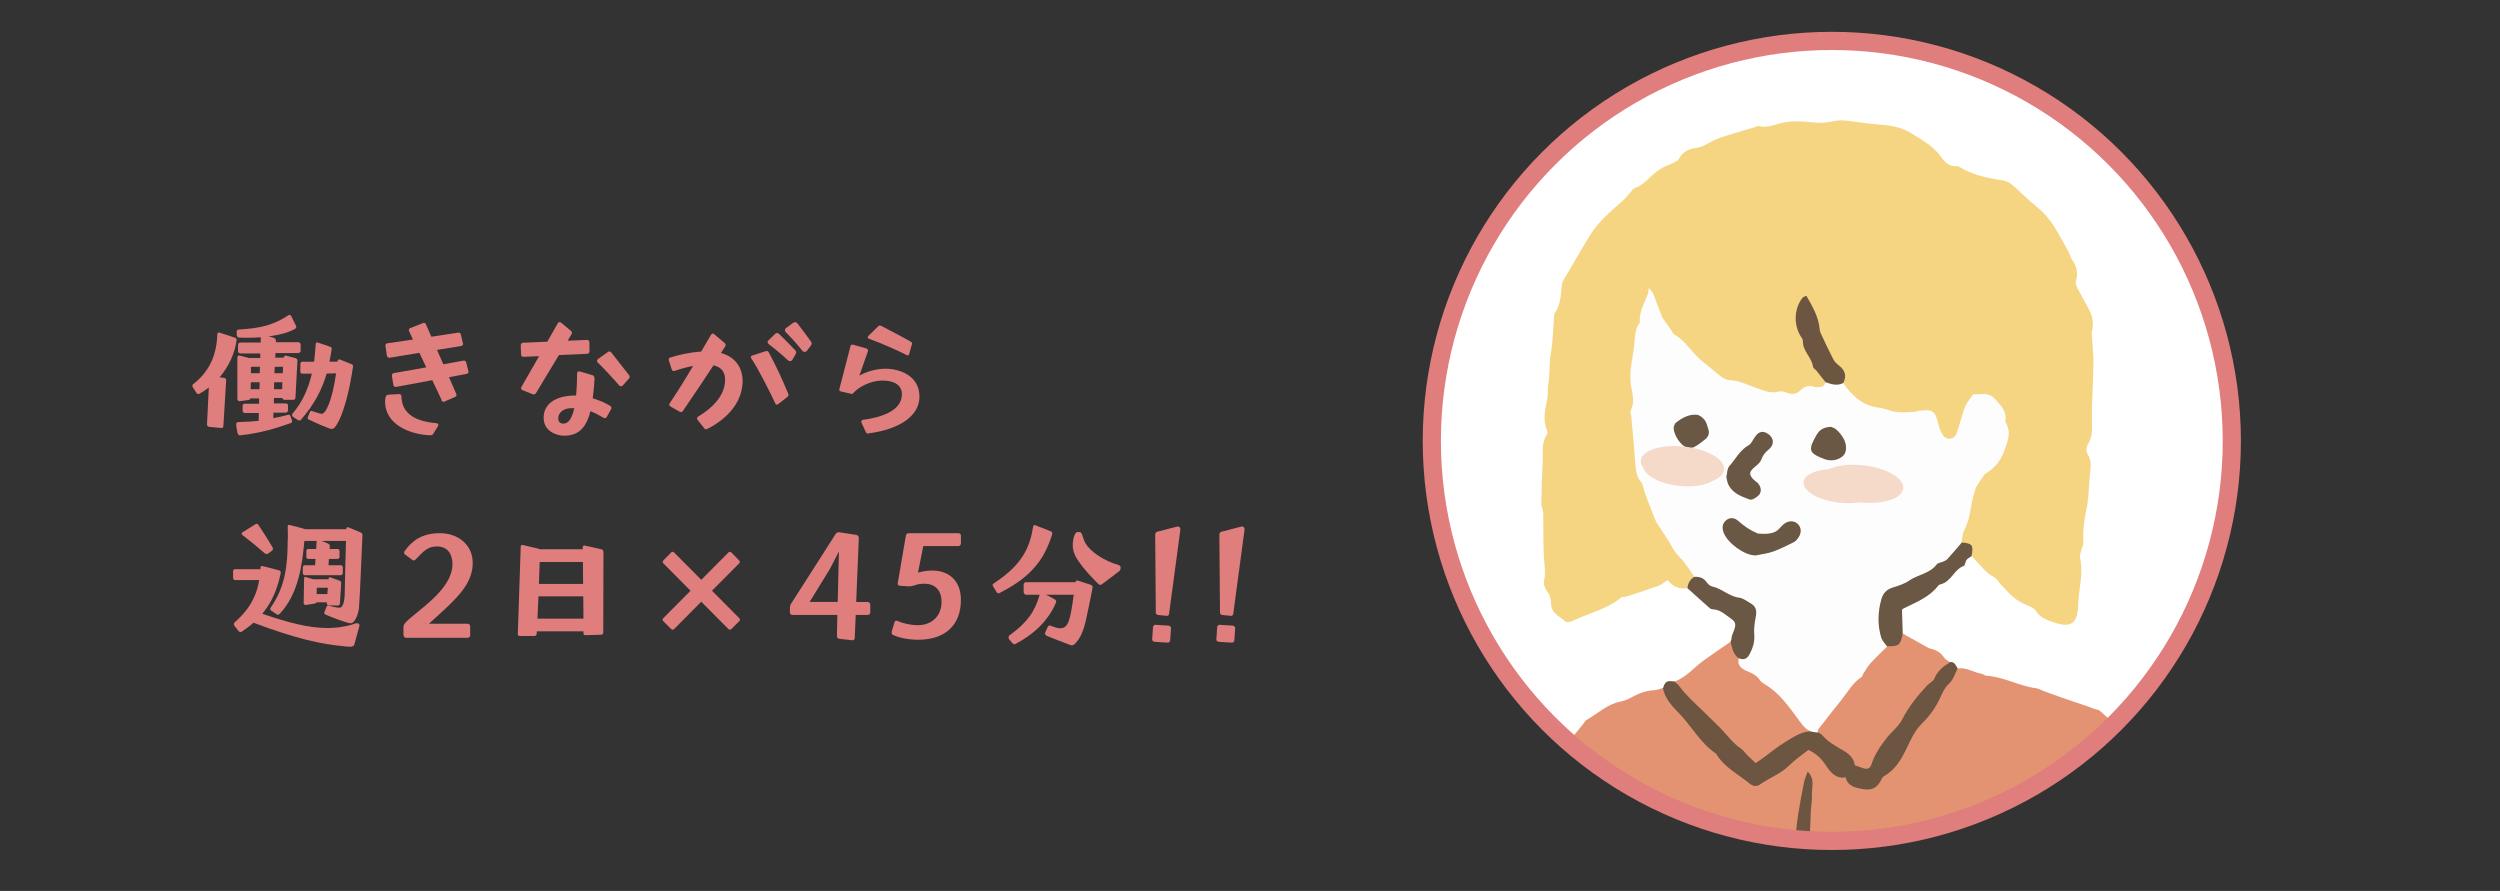
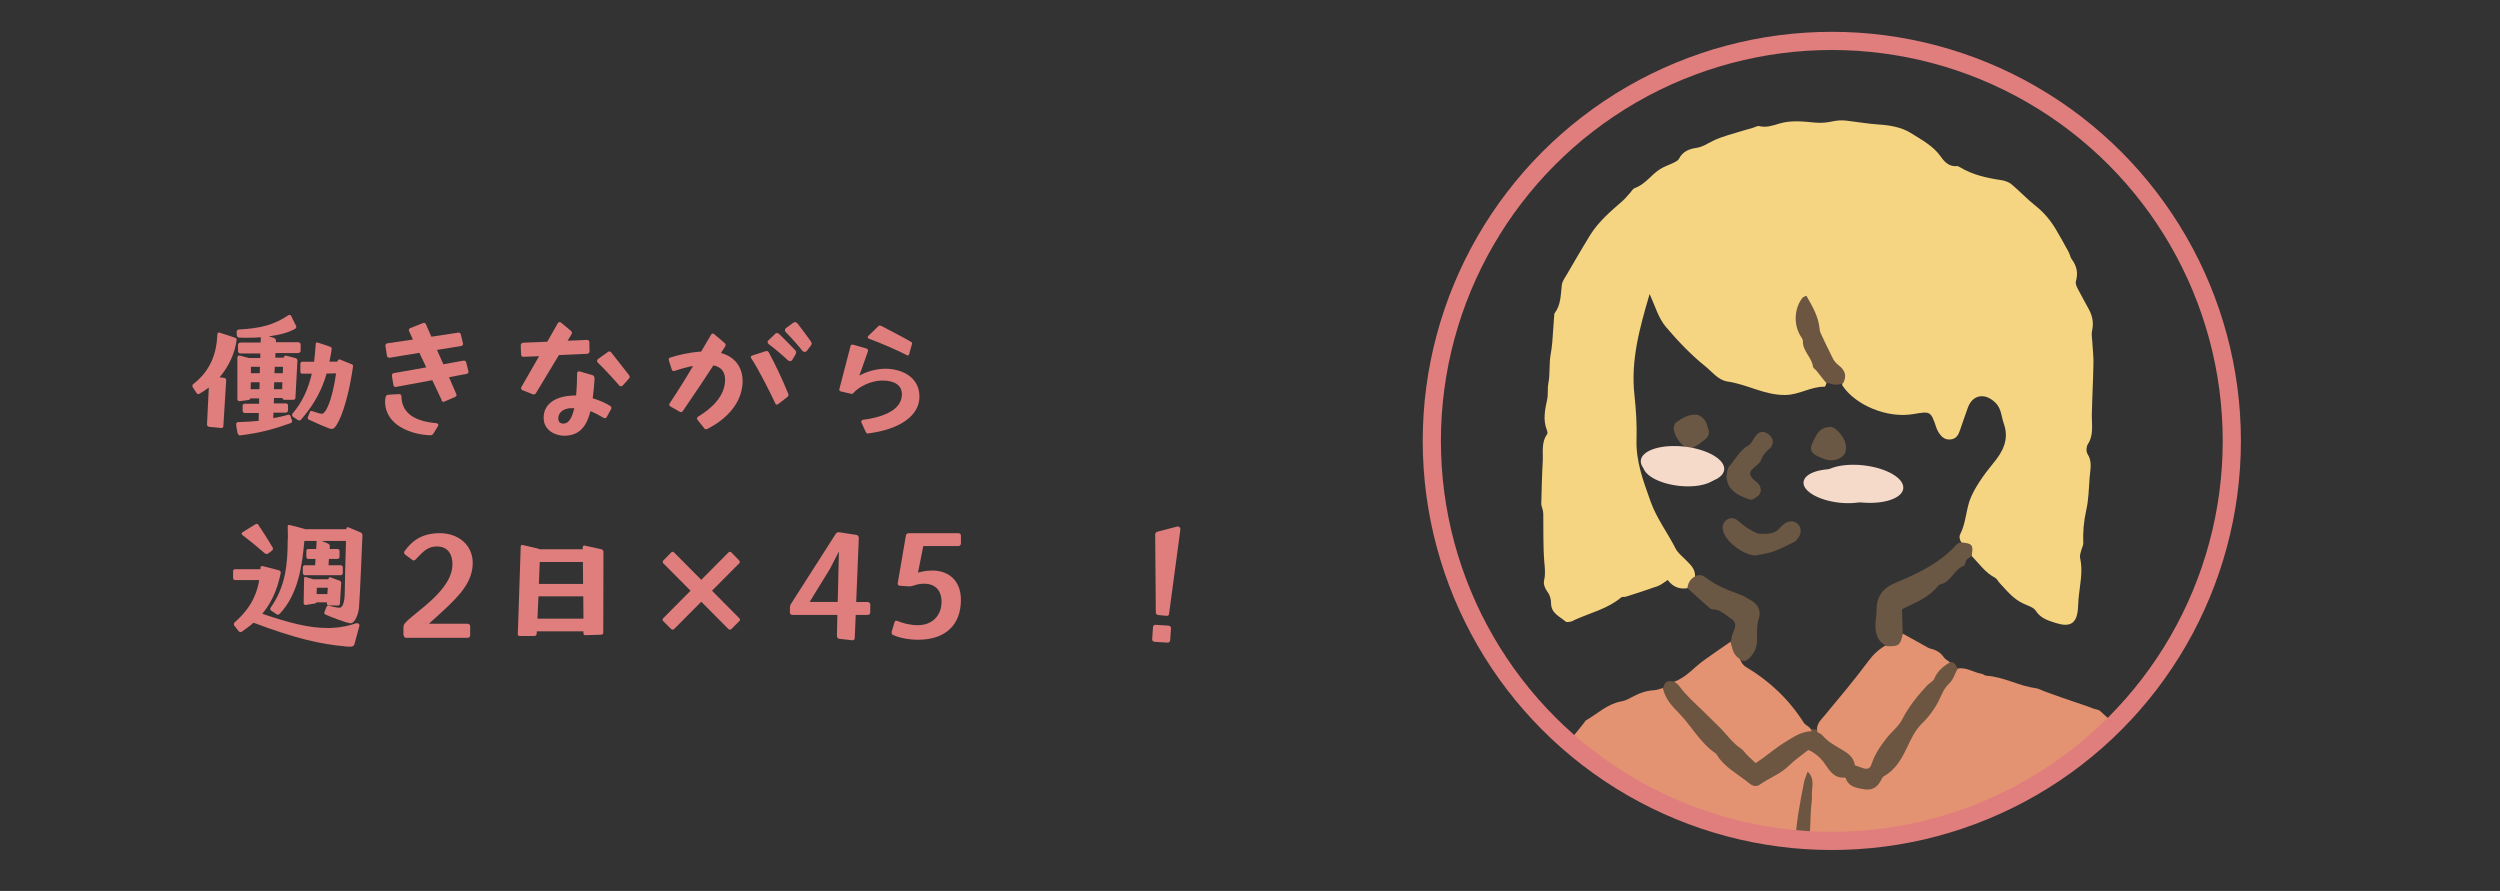
<svg xmlns="http://www.w3.org/2000/svg" id="_レイヤー_2" viewBox="0 0 275 98">
  <rect x="0" y="0" width="275" height="98" fill="#333333" stroke="none" />
  <defs>
    <style>.cls-1,.cls-2{fill:none;}.cls-3{fill:#e07d7d;}.cls-4{fill:#6c5541;}.cls-2,.cls-5{stroke:#e07d7d;stroke-miterlimit:10;stroke-width:2px;}.cls-6{clip-path:url(#clippath-1);}.cls-7,.cls-5{fill:#fff;}.cls-8{fill:#f5d482;}.cls-9{fill:#e39371;}.cls-10{fill:#6a5744;}.cls-11{fill:#f5dac9;}.cls-12{clip-path:url(#clippath);}.cls-13{fill:#fdfdfd;}</style>
    <clipPath id="clippath">
      <rect class="cls-1" width="275" height="98" />
    </clipPath>
    <clipPath id="clippath-1">
      <circle class="cls-5" cx="201.5" cy="48.5" r="44" />
    </clipPath>
  </defs>
  <g id="_インタビュー">
    <g class="cls-12">
-       <circle class="cls-7" cx="201.5" cy="48.5" r="44" />
      <g class="cls-6">
        <path class="cls-9" d="M237.42,96.26c-.03-.44-.19-.9-.1-1.31.14-.67-.13-1.21-.28-1.82-.15-.61,0-1.3,0-1.95,0-.7-.04-1.39-.08-2.09-.03-.58-.08-1.17-.15-1.75-.04-.29-.19-.57-.2-.86-.07-2.6-1.78-4.43-3.01-6.48-.02-.03-.05-.07-.08-.08-1.02-.3-1.75-1.02-2.51-1.71-.17-.16-.48-.17-.72-.26-.24-.09-.48-.18-.72-.27-.98-.33-1.95-.66-2.93-1-.59-.21-1.18-.42-1.77-.64-.31-.11-.61-.3-.93-.34-1.87-.24-3.54-1.26-5.44-1.37-.17,0-.33-.18-.5-.21-.9-.14-1.69-.75-2.65-.58-1.29,1.4-2.09,3.13-3.15,4.68-.81,1.18-2.04,2.08-2.46,3.52-.31,1.07-1.07,1.85-1.69,2.72-.37.53-1.01.73-1.39,1.27-.7.99-1.89,1.23-2.8.44-1.12-.97-2.59-1.45-3.43-2.86-.72-1.2-1.49-1.15-2.58-.25-1.2.99-2.42,1.95-3.79,2.71-.71.39-1.27.37-1.94-.1-1.73-1.24-3.32-2.67-4.65-4.27-1.55-1.87-3.27-3.63-4.55-5.72-.32.08-.63.23-.95.24-.95.04-1.79.39-2.61.84-.31.17-.66.33-1.01.39-1.52.27-2.61,1.35-3.88,2.08-.09.05-.14.17-.21.26-.44.54-.85,1.12-1.34,1.61-.73.72-.84,1.84-1.67,2.48-.02.02-.04.07-.04.1-.02.62-.43.99-.86,1.36-.62.54-1.09,1.16-1.4,1.96-.31.78-.72,1.57-1.29,2.17-1.16,1.25-2.02,2.7-3.05,4.03-.63.81-1.26,1.63-1.9,2.44-.38.49-.92.91-1.15,1.46-.39.95-1.08,1.66-1.64,2.47-.39.57-.86,1.11-.8,1.9.01.2-.2.45-.36.63-.25.27-.69.44-.8.75-.43,1.17-1.31,2-1.98,2.99-.54.8-1.36,1.5-1.39,2.6,0,.09-.13.17-.2.26-.9,1.3-1.8,2.6-2.71,3.89-.26.53-.31,1.1-.09,1.62.72,1.69.6,3.59,1.49,5.24.47.87.53,1.91.73,2.89.2,1.01.16,2.06.5,3.03.47,1.31,1.22,2.54,1.08,4.02-.02.26.1.51.27.72.42.5.59,1.1.73,1.72.1.43.2.87.6,1.16.02,0,.05.01.07.02,0-.02,0-.04,0-.07.75.04,1.11-.37,1.58-.95,1.23-1.51,2.1-3.28,3.61-4.59.75-.65,1.18-1.67,1.74-2.54.16-.25.25-.55.44-.76.71-.8,1.5-1.54,2.17-2.37.66-.82,1.22-1.73,1.82-2.6.1-.15.17-.36.31-.43,1.04-.51,1.46-1.54,2.09-2.4.77-1.06,1.54-2.12,2.31-3.18.09.03.19.06.28.09-.01,1.02-.04,2.03-.03,3.05,0,.73.05,1.47.09,2.2.01.22.08.44.07.66-.06,1.58-.16,3.15-.19,4.73-.01.66.14,1.32.16,1.98.02.75-.31,1.54.26,2.24.07.08.03.3-.02.43-.63,1.53-.46,3.13-.41,4.72,0,.33,0,.67-.01,1-.01.01-.03.03-.04.04.32.41.41.93.57,1.41.84.72,1.97.46,2.91.88,1.97.88,4.22.78,6.19,1.71.3.14.69.21.98.08,1.6-.72,3.42-.56,5.01-1.29.4-.19.82-.35,1.11-.71-.04-1.8.79-2.52,2.64-2.73,1.7-.19,3.33-1.05,5.02-1.41,1.47-.32,2.85-.84,4.26-1.29,2.99-.95,5.97-1.93,9.1-2.48,2.75-.48,5.48-1.24,8.21-1.92.18-.04.35-.11.53-.16.53-.16.79-.49.8-1.06.01-1.51.08-3.03.13-4.54.1-3,.08-5.99.69-8.94.05-.26.07-.51.05-.77-.15-1.41,0-2.81.14-4.21.14-1.44.25-2.87.15-4.32-.11-1.66.4-3.23.95-4.79.22,1.29.38,2.6.31,3.86-.18,3.4.33,6.78-.11,10.2-.3,2.35-.32,4.8-.26,7.21.02.86-.33,1.69-.2,2.54.31,1.97-.09,3.92-.16,5.87-.04.96-.53,1.21-1.42.8-.55-.25-1.08-.29-1.62-.11-2.43.8-4.89,1.45-7.41,1.87-.92.15-1.71.7-2.61.95-3.58,1.01-7.2,1.85-10.76,2.93-1.6.49-3.24.99-4.88,1.1-1.68.11-2.45.88-2.91,2.29-.57,1.86-.14,3.72-.04,5.58.42.5,1.42.53,1.19,1.53.61.3,1.22.5,1.92.23.24-.09.56.02.85.05.47.05.95.17,1.42.17.99,0,1.97-.06,2.96-.09,1.31-.03,2.62.62,3.93-.02.14-.07.38-.02.54.05,1.12.45,2.29.16,3.39.09,1.57-.1,3.12-.35,4.71-.1,1.23.19,2.45-.45,3.72-.18.3.06.67-.18.97-.12,1.35.29,2.67-.45,4.01-.1.06.02.14-.03.22-.04.88-.11,1.76-.29,2.64-.32,1.05-.04,2.11.09,3.17.08.51,0,1.02-.23,1.53-.23,1.54,0,3.08.08,4.62.08.62,0,1.28-.02,1.86-.22.53-.19.98-.26,1.49-.06.51.2.94.11,1.23-.39-.51-.49-.64-1.18-.92-1.79.05-.73.1-1.47.16-2.2.03-.33.19-.67.12-.98-.16-.77,0-1.47.12-2.24.26-1.67.37-3.39.28-5.08-.06-1.19-.09-2.34.16-3.5.22-1,.18-1.99-.18-2.95-.23-.61-.35-1.17.1-1.76.17-.23.17-.65.14-.97-.13-1.25.55-2.47.11-3.73.4-1.4-.2-2.86.26-4.27.17-.51.2-1.09.21-1.64.04-1.84.04-3.68.04-5.52,0-.29-.04-.59-.05-.88-.02-.98-.05-1.96-.06-2.94,0-.77.05-1.54.05-2.31,0-.69,0-1.39-.03-2.08-.03-.7-.08-1.4-.13-2.1Z" />
        <path class="cls-8" d="M185.62,64.7c-.88.14-1.6-.13-2.17-.9-.39.24-.7.53-1.07.66-1.16.42-2.34.79-3.51,1.17-.17.06-.42-.01-.53.08-1.48,1.25-3.35,1.68-5.06,2.45-.17.08-.33.18-.51.22-.18.04-.43.08-.54,0-.65-.56-1.59-.91-1.61-1.97,0-.54-.14-.99-.48-1.43-.22-.29-.38-.79-.29-1.14.17-.71.08-1.35.02-2.06-.14-1.75-.08-3.51-.11-5.27,0-.18-.05-.36-.09-.54-.04-.18-.14-.36-.13-.54.04-1.54.07-3.08.16-4.62.06-1.03-.19-2.12.49-3.06.07-.09.02-.3-.03-.43-.46-1.14-.21-2.25.03-3.39.12-.57.02-1.21.12-1.72.22-1.08.07-2.16.26-3.22.08-.44.14-.88.18-1.32.08-1.03.15-2.06.22-3.08,0-.04,0-.08.02-.11.72-.93.68-2.04.81-3.13.05-.45.4-.87.63-1.29.29-.52.59-1.03.89-1.53.54-.91,1.08-1.84,1.64-2.74.92-1.45,2.22-2.55,3.49-3.66.3-.26.55-.58.83-.88.18-.19.32-.48.54-.56,1.17-.41,1.82-1.49,2.81-2.1.46-.29,1-.45,1.49-.7.21-.11.48-.24.57-.43.4-.79,1.11-1.08,1.9-1.19.69-.1,1.21-.47,1.8-.76,1.05-.52,2.22-.78,3.34-1.14.38-.12.77-.22,1.15-.33.21-.06.45-.22.63-.17.8.2,1.51-.07,2.26-.29,1.3-.38,2.65-.21,3.96-.09.69.06,1.31-.02,1.96-.16.45-.09.94-.12,1.4-.06,1.21.14,2.39.35,3.62.43,1.14.07,2.45.29,3.44.91,1.19.75,2.5,1.41,3.36,2.65.38.55.92,1.1,1.75,1.01.1-.01.22.05.31.11,1.41.86,2.99,1.2,4.6,1.44.39.06.82.22,1.11.46.9.76,1.71,1.63,2.63,2.36.92.72,1.64,1.59,2.23,2.58.49.82.95,1.66,1.41,2.5.14.26.18.58.35.81.55.74.71,1.51.45,2.41-.07.24.07.57.2.82.4.79.86,1.56,1.27,2.35.37.71.49,1.45.31,2.26-.09.38,0,.8.02,1.2.04.77.14,1.54.13,2.31-.03,1.92-.14,3.83-.18,5.75-.02,1.1.23,2.21-.44,3.24-.17.26-.2.81-.03,1.07.55.85.29,1.72.23,2.59-.09,1.21-.11,2.44-.38,3.62-.27,1.21-.37,2.39-.32,3.61.01.24-.15.49-.21.74-.07.28-.2.6-.14.86.35,1.53-.04,3.01-.17,4.51-.03.33-.04.66-.06.99-.11,1.88-.99,2.14-2.51,1.65-.76-.25-1.61-.49-2.13-1.32-.24-.38-.85-.56-1.32-.77-1.13-.5-1.87-1.44-2.67-2.3-.17-.19-.29-.46-.5-.57-1.08-.56-1.75-1.56-2.57-2.4-.09-.7-.48-1.17-1.11-1.45-.21-.3-.29-.66-.14-.95.58-1.14.62-2.43,1.01-3.62.45-1.37,1.7-3.06,2.6-4.15,1.03-1.23,1.81-2.62,1.18-4.37-.28-.79-.25-1.66-.93-2.32-1.15-1.12-2.53-.9-3.05.62-.28.81-.57,1.6-.84,2.41-.17.52-.42.96-1.04,1.02-.65.07-1.03-.32-1.34-.82-.1-.16-.17-.33-.23-.5-.6-1.78-.63-1.8-2.53-1.47-2.82.49-6.37-.95-7.82-3.18.13-.98-.27-1.7-.92-2.46-.98-1.16-1.43-2.66-1.88-4.1-.3-.95-.5-1.93-1.31-2.71-.8.73-.97,1.64-.67,2.53.65,1.95,1.14,3.99,2.63,5.55.26.27.45.59.41,1-.04.15-.11.36-.22.36-1.49-.02-2.75.89-4.29.91-2.28.03-4.19-1.17-6.35-1.48-1.04-.15-1.69-1.06-2.45-1.67-1.58-1.27-2.99-2.75-4.31-4.3-.86-1.01-1.19-2.27-1.82-3.66-1.11,3.77-2.09,7.29-1.67,11.12.17,1.58.28,3.24.23,4.84-.09,2.46.75,4.61,1.54,6.85.67,1.88,1.87,3.44,2.75,5.18.24.48.66.79,1.02,1.16.53.55,1.19,1.04,1.12,1.95-.22.46-.42.93-.84,1.26Z" />
        <path class="cls-4" d="M215.33,73.56c-.29.55-.48,1.22-.91,1.62-.5.45-.74,1-.99,1.55-.49,1.08-1.17,2.03-2,2.84-.79.77-1.21,1.72-1.66,2.66-.61,1.26-1.26,2.46-2.56,3.16-.16.09-.24.35-.35.53-.44.79-1.03,1.05-1.94.88-.82-.15-1.63-.28-1.91-1.28-1.18.16-1.73-.68-2.23-1.43-.48-.71-1.05-1.22-1.86-1.6-.7.56-1.48,1.08-2.12,1.72-.94.93-2.18,1.36-3.23,2.1-.38.27-.79.15-1.13-.13-1.24-1.03-2.75-1.75-3.62-3.2-.02-.03-.04-.07-.07-.09-1.72-1.15-2.67-3.02-4.08-4.46-.73-.74-1.54-1.6-1.75-2.75,0,0,0,0,0,0,.12-.12.07-.31.19-.42.26-.48.7-.31,1.1-.3,1.14.23,1.54,1.31,2.27,2,2.05,1.93,3.92,4.04,6,5.93.61.55,1.03.49,1.6-.04,1.13-1.03,2.5-1.72,3.85-2.42.44-.23.94-.2,1.42-.21.22,0,.43.02.64.08,1.35,1.18,3.16,1.77,4.21,3.35.5.75,1.09.68,1.52-.1.86-1.56,1.8-3.05,3.05-4.35.66-.69.99-1.63,1.59-2.4.84-1.09,1.91-1.97,2.69-3.11.33-.48.76-.94,1.46-.86.53-.07.62.4.84.7Z" />
        <path class="cls-9" d="M214.49,72.85c-.73.45-1.38.96-1.72,1.81-.12.3-.54.47-.78.73-1.07,1.15-2.04,2.36-2.77,3.78-.39.76-1.14,1.32-1.68,2-.69.89-1.33,1.82-1.68,2.91-.15.46-.45.56-.85.44-.32-.09-.62-.22-.99-.35-.1-.96-.89-1.4-1.61-1.82-.71-.42-1.4-.81-1.93-1.45-.13-.16-.36-.25-.55-.36-.25-.83.39-1.36.79-1.85,1.62-1.96,3.26-3.89,4.77-5.93.52-.71,1.17-1.34,1.96-1.78.87-.06,1.44-.57,1.86-1.28.8.44,1.59.89,2.39,1.33.22.12.45.28.69.33.6.14,1.08.42,1.43.94.15.23.44.36.67.54Z" />
        <path class="cls-9" d="M199.27,80.44c-1.14.01-2.03.66-2.94,1.21-.84.51-1.61,1.16-2.41,1.74-.24.17-.48.33-.8.55-.34-.32-.66-.61-.97-.92-.21-.21-.37-.49-.61-.65-.98-.64-1.61-1.61-2.42-2.4-.6-.59-1.2-1.18-1.8-1.77-.92-.89-1.88-1.73-2.64-2.78-.13-.17-.33-.29-.5-.44,1.29-.46,2.13-1.54,3.2-2.31.97-.71,1.98-1.38,2.97-2.07.5.52.63,1.25,1.04,1.82.11.42.34.76.7.97,2.59,1.54,4.71,3.56,6.32,6.1.24.37.79.44.86.95Z" />
        <path class="cls-10" d="M209.31,69.7c-.28,1.3-.42,1.41-1.74,1.38-.91-.4-1.34-1.25-1.27-2.54.02-.44.12-.88.12-1.33-.03-1.54.61-2.49,2.12-3.12,2.42-1.01,4.81-2.13,6.63-4.14.15-.17.34-.29.58-.28,1.22.1,1.35.28,1.12,1.51-.19.13-.41.23-.54.4-.15.2-.16.61-.32.67-1.08.4-1.38,1.75-2.54,2.02-.1.02-.22.09-.28.17-.96,1.25-2.39,1.79-3.74,2.46-.1.05-.18.12-.23.16.03.9.06,1.78.08,2.65Z" />
        <path class="cls-10" d="M191.26,72.41c-.63-.44-.72-1.15-.9-1.82.03-.1.1-.21.1-.31,0-.74.94-1.57,0-2.19-.61-.41-1.17-1.02-2-1.06-.14,0-.31-.06-.41-.15-.82-.72-1.62-1.45-2.43-2.18.05-.54.29-.97.76-1.25.43-.29.86-.22,1.24.07,1.1.85,2.35,1.37,3.65,1.83.49.17.94.44,1.38.71.74.46,1.09,1.09.82,1.97-.22.72-.21,1.46-.19,2.2.02.73-.18,1.41-.66,1.96-.37.43-.8.82-1.36.21Z" />
        <path class="cls-9" d="M183.1,75.27c-.06.14-.13.28-.19.42.06-.14.13-.28.19-.42Z" />
        <path class="cls-4" d="M190.92,137.21c-.56-.05-.94-.32-1.07-.88.08-.53.25-1.02.1-1.61-.19-.72.41-1.25,1.21-1.14.61.08,1.14-.05,1.72-.25,1.81-.62,3.65-1.15,5.48-1.72.11-.03.24-.09.32-.05.96.4,1.58-.2,2.35-.63.92-.51,2.01-.74,3.03-1.05,1.27-.39,2.57-.7,3.84-1.1.89-.28,1.78-.4,2.71-.48.82-.07,1.76-.09,2.51-.67.25-.19.61-.26.93-.33,1.73-.36,3.47-.69,5.21-1.05.36-.07.7-.21,1.08-.32-.03-1.01-.07-2.03-.1-3.05,0-.22-.05-.48.04-.66.44-.85.12-1.74.2-2.6.1-1.2-.23-2.44.25-3.61.08-.19.1-.45.06-.65-.29-1.21.15-2.35.35-3.51.04-.22.17-.44.14-.64-.28-1.85.01-3.66.22-5.49.1-.93.05-1.89.02-2.83-.03-1-.1-2,.31-2.96.08-.2.18-.47.11-.64-.33-.83.47-1.37.49-2.1,0-.07.26-.22.34-.19.15.06.35.22.36.34.02.65,0,1.29-.02,1.94,0,.22-.03.44-.02.66.04.99.09,1.98.14,2.98.07,1.39.15,2.77.19,4.16.03,1.03,0,2.07,0,3.1,0,.11,0,.24-.05.33-.55.9-.17,1.87-.21,2.8,0,.11.06.22.05.33-.24,1.42-.2,2.86-.25,4.29-.03,1.06-.22,2.12-.32,3.18-.02.21.04.44.09.65.05.25.18.5.17.75-.05,1.06-.15,2.12-.22,3.19-.02.33-.01.67-.03,1-.02.37-.02.75-.11,1.1-.28,1.16-.89,1.38-1.79.58-.36-.32-.69-.25-1.02-.16-1,.27-1.99.59-2.98.89-.77.23-1.54.47-2.31.7-.18.05-.37.08-.55.07-1.2-.06-2.27.33-3.32.85-.33.16-.69.27-1.05.38-2.24.65-4.48,1.3-6.71,1.95-.68.2-1.36.35-2.08.15-.21-.06-.59,0-.69.16-.42.59-1.02.63-1.65.76-1.44.3-2.86.71-4.3,1.03-.53.12-1.09.11-1.64.18-.29.04-.57.11-.89.18-.11.64-.01,1.33-.66,1.7Z" />
        <path class="cls-4" d="M198.84,84.87c.86.85.42,1.76.47,2.6.03.58-.09,1.17-.12,1.76-.06,1.44-.12,2.87-.15,4.31-.01.47.08.95.08,1.43,0,1.1-.05,2.2-.05,3.31,0,.47.14.93.15,1.4.03,1.99.35,3.97.03,5.96-.16,1.01-.05,2.07-.27,3.06-.27,1.24-.19,2.46-.24,3.7-.11,2.39-.43,4.77-.46,7.15-.02,1.07-.18,2.15.03,3.25.14.74-.01,1.55-.16,2.3-.1.51-.15.97-.08,1.51.1.83-.04,1.68-.1,2.52-.01.18-.11.36-.2.52-.21.37-.49.77-.94.61-.29-.1-.65-.47-.69-.76-.12-.8-.3-1.69-.07-2.41.37-1.12.11-2.18.12-3.26,0-.37-.06-.76.04-1.1.16-.55.29-1.07.05-1.62-.01-.03-.03-.08-.01-.11.62-1.44-.06-2.92.16-4.37.32-2.11.14-4.27.84-6.34.2-.58-.08-1.31-.06-1.96.08-2.17.21-4.34.3-6.51.03-.65-.12-1.31-.06-1.96.12-1.28.01-2.54-.1-3.82-.09-.98.1-1.97.12-2.96.06-2.37.51-4.69.97-7,.08-.42.27-.81.41-1.22Z" />
-         <path class="cls-13" d="M191.26,72.41c.53.21.91.09,1.19-.44.35-.67.58-1.33.52-2.12-.05-.61.02-1.25.14-1.86.18-.89.07-1.3-.68-1.71-.35-.2-.71-.48-1.09-.53-1.13-.13-1.93-1.01-3.01-1.24-.22-.05-.46-.26-.6-.46-.33-.5-.8-.62-1.34-.6-.5-.68-.92-1.44-1.51-2.02-.37-.37-.66-.73-.91-1.19-.52-.94-1.15-1.81-1.72-2.72-.17-.28-.28-.59-.4-.9-.18-.44-.35-.89-.52-1.33-.14-.38-.28-.76-.41-1.14-.13-.38-.17-.84-.41-1.13-.49-.59-.57-1.25-.62-1.96-.13-1.76-.29-3.52-.45-5.28-.02-.22-.15-.49-.06-.65.49-.91.17-1.83.03-2.73-.25-1.58.23-3.09.37-4.62.08-.8.07-1.64.61-2.32-.13-1.19.53-2.15.9-3.2.05-.13.03-.29.06-.59.23.29.43.45.51.65.33.82.61,1.65.94,2.47.11.27.31.49.48.74.21.3.42.59.62.89.08.12.14.3.25.36,1.34.74,2.02,2.16,3.21,3.05.68.5,1.29,1.09,1.97,1.6.26.19.6.37.91.38,1.07.03,1.97.53,2.94.86.78.26,1.57.66,2.47.4.28-.08.66.03.95.14.55.21,1,.16,1.43-.26.45-.44.94-.63,1.61-.37.46.18.97.08,1.17-.52.66-.27,1.31-.05,1.95.09.98,1.4,2.14,2.5,3.96,2.7.61.07,1.2.38,1.81.46.65.08,1.31.02,1.97,0,.22,0,.43-.12.65-.14,1.35-.13,1.74-.06,2.06,1.46.1.45.29.92.56,1.29.39.54,1.19.42,1.43-.2.32-.86.54-1.76.82-2.63.09-.27.21-.53.36-.77.21-.34.46-.65.67-.94.38-.01.75-.02,1.11-.04.56-.02.99.2,1.36.62.59.66,1.24,1.29,1.07,2.31-.01.07,0,.16.04.22.63,1.01.25,1.93-.1,2.95-.52,1.53-1.47,2.5-3.04,3.08-.09.5-.11,1.06-.28,1.57-.47,1.38-.42,2.9-1.14,4.23-.22.4-.21.92-.3,1.39-.52.6-1.03,1.21-1.57,1.8-.11.13-.3.19-.46.27-.23.11-.57.12-.7.3-.75,1.01-2.03,1.11-2.99,1.76-.53.37-1.19.59-1.82.78-.67.2-1.08.61-1.27,1.26-.4,1.41-.45,2.83-.03,4.24.11.37.43.67.65,1-.62.62-1.27,1.23-1.86,1.88-.31.34-.53.77-.79,1.17-.06.09-.06.24-.14.29-.98.64-1.53,1.65-2.23,2.53-.84,1.05-1.68,2.11-2.51,3.18-.08.11-.08.28-.12.42-.22-.04-.44-.07-.66-.11-.62-.21-.95-.67-1.34-1.19-1.09-1.46-2.12-3.01-3.74-3.98-.22-.13-.46-.28-.59-.48-.32-.48-.75-.73-1.29-.95-.58-.23-1.24-.56-1.05-1.43Z" />
        <path class="cls-4" d="M202.76,42.13c-.67.35-1.31.14-1.95-.09-.34-.43-.68-.87-1.02-1.29-.12-.14-.34-.26-.36-.41-.13-1.04-1.16-1.72-1.11-2.84,0-.19-.17-.39-.28-.57-.76-1.27-.67-3.02.23-4.17.08-.1.24-.13.43-.23.67,1.18,1.34,2.3,1.46,3.66.01.14.04.3.1.43.45.95.89,1.91,1.37,2.84.14.28.38.54.63.73.69.52.91,1.14.5,1.93Z" />
        <path class="cls-10" d="M193.07,61.09s-.02,0-.06,0c-1.18-.04-2.98-1.37-3.4-2.48-.18-.49-.2-.95.21-1.33.42-.39.93-.36,1.32-.03.88.74,1.22.99,2.22,1.44,1.19.1,1.89-.03,2.33-.51.2-.22.4-.44.64-.61.49-.33,1.07-.29,1.43.07.4.39.43.99.05,1.52-.13.18-.28.37-.47.47-.75.37-1.51.76-2.29,1.04-.61.22-1.28.29-1.98.44Z" />
        <path class="cls-10" d="M189.9,52.46c.09-.36.07-.9.33-1.19.69-.78,1.16-1.76,2.13-2.3.25-.14.41-.48.58-.75.27-.44.61-.82,1.14-.69.31.08.67.35.82.64.26.47.05.96-.35,1.28-.39.31-.65.65-.82,1.13-.11.31-.44.57-.71.79-.63.51-.67.86-.09,1.42.16.15.37.26.5.43.3.39.36.88.05,1.23-.24.27-.76.59-1.01.5-.92-.34-1.89-.68-2.36-1.67-.11-.23-.14-.49-.22-.83Z" />
        <path class="cls-10" d="M184.09,47.07c.05-.12.08-.43.25-.57.67-.52,1.42-.95,2.3-.88.31.03.66.31.87.58.22.28.29.67.41,1.02.15.43,0,.81-.33,1.09-.4.32-.81.65-1.26.88-.23.12-.58.1-.84.01-.61-.2-1.38-1.35-1.39-2.13Z" />
        <path class="cls-10" d="M201.42,46.95c.1.05.4.13.6.32.29.27.56.6.76.95.39.68.37,1.5,0,1.88-.48.51-1.34.68-2.06.41-1.77-.66-1.86-1-.91-2.65.33-.58.77-.87,1.61-.91Z" />
        <path class="cls-11" d="M188.96,52.09c-.11,1-2.04,1.61-4.31,1.35-2.26-.26-4.01-1.28-3.89-2.28.11-1,2.04-1.61,4.31-1.35,2.26.26,4.01,1.28,3.89,2.28Z" />
        <path class="cls-11" d="M206.59,53.94c-.11,1-2.04,1.61-4.31,1.35-2.26-.26-4.01-1.28-3.89-2.28.11-1,2.04-1.61,4.31-1.35,2.26.26,4.01,1.28,3.89,2.28Z" />
        <path class="cls-11" d="M189.66,51.68c-.13,1.12-2.28,1.8-4.82,1.51-2.53-.29-4.48-1.43-4.35-2.55.13-1.12,2.28-1.8,4.82-1.51,2.53.29,4.48,1.43,4.35,2.55Z" />
        <path class="cls-11" d="M209.36,53.74c-.13,1.12-2.28,1.8-4.82,1.51-2.53-.29-4.48-1.43-4.35-2.55.13-1.12,2.28-1.8,4.82-1.51,2.53.29,4.48,1.43,4.35,2.55Z" />
      </g>
      <circle class="cls-2" cx="201.5" cy="48.5" r="44" />
      <path class="cls-3" d="M21.26,42.25c1.91-1.49,2.57-3.37,2.65-5.49,0-.09.09-.22.2-.18.83.27,1.03.31,1.76.58.11.04.18.13.16.23-.18,1.44-.85,2.9-1.87,4.11l.52.07c.13.02.2.14.2.27l-.31,5.04c0,.13-.11.22-.23.2l-1.35-.13c-.13-.02-.22-.13-.22-.25l.2-4.07c-.32.25-.67.49-1.03.68-.04.02-.07.04-.11.04-.09,0-.16-.05-.22-.13l-.43-.67s-.02-.07-.02-.11c0-.07.04-.14.09-.2ZM26.14,47.69c-.11-.54-.16-.85-.16-.97v-.04c0-.16.09-.25.22-.25.86-.02,1.58-.07,2.25-.14l.02-.86h-1.55c-.14,0-.23-.13-.23-.23v-.61c0-.09.11-.18.23-.18h1.58v-.59h-.97c-.02.11-.09.16-.2.18l-.99.13c-.11,0-.23-.09-.23-.23v-4.54c0-.23.14-.29.34-.23l.94.25h1.24v-.5h-2.16c-.18,0-.29-.13-.29-.22v-.76c0-.11.13-.22.29-.22h2.2l.02-.58c-.47.04-.97.05-1.53.05-.29,0-.58,0-.88-.02-.14,0-.23-.16-.23-.23l-.02-.4c0-.13.09-.25.22-.25,2.43-.14,3.82-.49,5.47-1.57.04-.02.09-.04.13-.04.09,0,.16.05.2.16.02.02.05.11.54,1.1v.05c0,.11-.07.2-.18.25-.58.32-1.48.63-2.84.79l.56.18c.11.04.22.14.22.29v.18h2.43c.16,0,.29.13.29.23v.74c0,.11-.14.23-.29.23h-2.48l-.02.5h.92c.02-.14.16-.25.27-.22l1.03.27c.07.02.22.11.22.25l-.22,4.09c0,.14-.07.25-.25.25h-.97c-.11,0-.2-.09-.22-.2h-.92l-.02.59h1.31c.13,0,.25.11.25.18v.61c0,.11-.11.23-.25.23h-1.35l-.02.61c.52-.09,1.06-.22,1.67-.38.02,0,.04-.02.05,0,.09,0,.16.07.2.22l.14.41s.02.05.02.09c0,.09-.07.16-.16.2-1.66.59-3.26,1.08-5.56,1.35h-.04c-.13,0-.2-.11-.22-.23ZM28.54,42.81l.02-.76h-.97l-.02.76h.97ZM28.57,41.05l.02-.7h-.99v.7h.97ZM31.04,42.81l.02-.76h-.9l-.02.76h.9ZM31.11,41.05l.02-.7h-.9l-.04.7h.92ZM32.19,45.48c1.04-1.21,1.71-2.65,2.11-4.38h-1.06c-.13,0-.2-.09-.2-.18v-.88c0-.11.07-.25.2-.25h1.31c.07-.63.14-1.28.18-1.96.02-.11.09-.2.18-.16.54.16.74.25,1.4.47.11.04.18.09.18.23-.07.49-.16.96-.25,1.41h.88l.02-.09c.02-.14.18-.18.27-.14l1.33.54c.07.05.11.13.09.25-.16,1.01-.38,2.61-1.04,4.66-.31.94-.65,1.66-.99,2.04-.09.11-.22.14-.31.14-.07,0-.18-.02-.32-.07-.58-.22-1.33-.54-2.21-.96-.09-.04-.14-.14-.11-.23l.23-.58c.05-.13.14-.16.23-.13.27.09.9.31,1.08.31.45,0,1.15-1.46,1.58-4.45l-1.04.02c-.52,1.78-1.31,3.33-2.83,5.09-.05.05-.11.07-.16.07s-.13-.02-.18-.05l-.54-.36c-.05-.04-.09-.11-.09-.2,0-.05.02-.11.05-.16Z" />
      <path class="cls-3" d="M42.43,43.64c.04-.14.14-.2.29-.22l1.15-.07h.04c.16,0,.25.11.25.27.04,1.96,1.66,2.74,3.83,2.93.14.02.23.09.23.18,0,.05-.02.11-.05.16l-.5.81c-.07.13-.18.18-.32.18-2.02-.05-4.99-1.06-4.99-3.71,0-.18.02-.36.07-.54ZM48.59,44.02l-1.04-2.2-3.98.74h-.07c-.13,0-.2-.07-.23-.23l-.16-.97v-.07c0-.13.07-.22.22-.25l3.56-.63-.76-1.6-3.26.54h-.04c-.14,0-.25-.09-.27-.23l-.16-1.06v-.07c0-.13.09-.22.23-.23l2.79-.41-.41-.9c-.02-.05-.04-.11-.04-.14,0-.09.05-.16.16-.22l1.37-.54s.09-.04.13-.04c.11,0,.18.07.23.18l.59,1.35,2.95-.45h.05c.13,0,.2.05.25.23l.22.92s.02.05.02.07c0,.14-.09.23-.22.25l-2.65.43.7,1.58,2.2-.4h.07c.13,0,.22.07.25.22l.23.92s.02.05.02.07c0,.13-.09.22-.22.25l-1.93.36.79,1.82c.02.05.04.09.04.13,0,.11-.07.18-.18.23l-1.12.49s-.09.04-.13.04c-.09,0-.18-.05-.23-.16Z" />
      <path class="cls-3" d="M57.32,42.7s0-.09.04-.14l1.94-3.38-1.71.07c-.16,0-.27-.09-.27-.25l-.04-1.01c0-.16.11-.29.27-.29l2.65-.11,1.15-2.02c.05-.09.13-.14.2-.14.05,0,.13.04.18.07l1.08.9c.07.05.11.13.11.2,0,.05-.02.11-.05.16l-.43.72,2.12-.09c.16,0,.27.09.27.25l.02.99c0,.16-.11.29-.27.29l-3.1.14-2.52,4.18c-.09.14-.22.18-.36.13l-1.12-.45c-.11-.05-.16-.13-.16-.22ZM63.37,43.51c.09-.96.11-1.91.11-2.43,0-.18.13-.27.31-.22l1.39.41c.14.04.23.18.22.43-.05.76-.11,1.46-.2,2.11.72.22,1.42.52,1.91.83.14.09.18.22.11.36l-.47.86c-.05.09-.13.14-.2.14-.05,0-.11-.02-.18-.05-.4-.23-.85-.5-1.42-.72-.43,1.69-1.22,2.7-2.9,2.7-.79,0-2.25-.47-2.25-1.98s1.28-2.45,3.58-2.45ZM62,46.59c.61,0,.95-.74,1.17-1.69h-.32c-.85,0-1.44.47-1.44,1.12,0,.38.2.58.59.58ZM65.8,39.48l1.08-.77c.05-.04.11-.05.16-.05.07,0,.14.04.2.11l1.96,2.5c.05.07.07.13.07.2,0,.05-.02.11-.09.18l-.68.76c-.05.05-.13.09-.18.09-.07,0-.13-.04-.2-.09-.49-.58-1.73-1.93-2.36-2.52-.07-.07-.09-.13-.09-.2s.04-.14.13-.2Z" />
      <path class="cls-3" d="M77.46,47.1l-.72-.9c-.04-.05-.07-.13-.07-.18,0-.07.05-.14.14-.2,1.49-.9,2.95-2.27,2.95-4.03,0-.88-.4-1.41-1.28-1.6-.99,1.53-1.84,2.77-3.35,5-.05.09-.14.14-.22.14-.05,0-.11-.02-.16-.05l-.99-.56c-.09-.05-.14-.13-.14-.22,0-.04.02-.09.05-.14,1.1-1.66,1.85-2.88,2.57-4.11-.65.13-1.37.32-2,.54-.04.02-.09.02-.13.02-.11,0-.18-.05-.22-.18l-.31-.97s-.02-.07-.02-.11c0-.13.07-.2.2-.23.85-.27,2.05-.56,3.37-.65l1.08-1.84c.05-.09.13-.14.2-.14.05,0,.13.04.18.09l1.12.95c.07.07.11.13.11.22,0,.04,0,.09-.04.14l-.47.74c1.84.5,2.38,1.93,2.38,3.06,0,3.15-2.99,4.86-3.89,5.29-.05.02-.09.04-.14.04-.09,0-.16-.04-.22-.13ZM82.77,39.1l1.46-.47s.07-.02.11-.02c.09,0,.16.05.23.16.72,1.35,1.35,2.63,2.14,4.55.02.04.02.09.02.13,0,.09-.04.16-.13.23l-.99.76c-.05.05-.13.07-.16.07-.09,0-.14-.05-.18-.16-.43-.94-1.82-3.73-2.63-4.93-.04-.05-.05-.11-.05-.14,0-.09.05-.14.18-.18ZM84.54,37.43l.72-.7c.05-.05.11-.09.16-.09h.05c.11,0,.2.05.25.11.79.77,1.04,1.04,1.73,1.75.07.07.11.14.13.2v.05c0,.07-.04.14-.07.23l-.36.61c-.05.05-.11.13-.2.14-.09,0-.22-.04-.27-.09-.49-.47-1.33-1.19-2.11-1.78-.07-.05-.13-.13-.13-.2v-.04c0-.07.04-.14.09-.2ZM86.44,36.1l.81-.59c.07-.05.14-.07.2-.07.13,0,.22.07.29.16.67.86.88,1.17,1.46,1.96.05.09.09.16.09.23s-.04.16-.11.25l-.43.56c-.05.07-.14.11-.23.11s-.2-.04-.25-.11c-.38-.5-1.15-1.37-1.84-2.07-.05-.05-.09-.14-.09-.22s.04-.16.11-.22Z" />
      <path class="cls-3" d="M95.25,47.55l-.49-1.06s-.02-.05-.02-.09c0-.09.05-.2.18-.22,1.73-.22,4.29-.88,4.29-2.81,0-.97-.77-1.51-2.16-1.51-1.28,0-2.59.72-3.11,1.3-.13.14-.16.2-.32.16l-1.15-.27c-.13-.04-.18-.11-.13-.29l1.21-4.66c.02-.16.13-.23.31-.18l1.48.42s.2.11.13.31l-.94,2.67c.72-.41,1.8-.76,2.86-.76,1.55,0,3.75.74,3.75,3.08,0,2.09-2.16,3.58-5.58,4.03-.04,0-.09.02-.11.02-.09,0-.14-.05-.18-.13ZM95.53,36.94c.4-.36.76-.76,1.08-1.06.05-.05.11-.07.16-.07.07,0,.14.02.23.07.59.31,2.47,1.28,3.19,1.71.09.05.16.09.13.25l-.31,1.1c-.04.11-.11.22-.23.14-.86-.45-2.74-1.3-4.2-1.82-.09-.04-.13-.09-.13-.16,0-.05.04-.11.07-.16Z" />
      <path class="cls-3" d="M37.9,71.09c-2.54-.22-5.29-.81-10.01-2.59-.41.36-.85.68-1.3.99-.04.02-.09.04-.13.04-.07,0-.16-.04-.22-.11l-.47-.61c-.04-.05-.04-.09-.04-.14,0-.07.02-.14.07-.2.9-.79,1.66-1.69,2.12-2.72.29-.61.49-1.26.59-1.94h-2.65c-.13,0-.22-.11-.22-.23v-.74c0-.13.09-.23.22-.23h2.79v-.16c0-.13.11-.22.23-.18.61.14,1.21.31,1.82.47.13.04.2.16.18.29-.27,1.31-.72,2.63-1.49,3.76-.16.25-.36.5-.54.72,2.88.99,5.11,1.57,7.18,1.57.2,0,.38,0,.56-.02,1.12-.05,2.09-.32,2.47-.47.07-.02.14-.04.2-.04.2,0,.32.13.27.32l-.54,1.98c-.05.23-.25.29-.54.29-.16,0-.36-.02-.58-.04ZM26.63,58.58c.49-.31.97-.61,1.48-.92.04-.02.09-.04.13-.04.07,0,.14.04.18.11.54.83,1.08,1.64,1.57,2.5.02.04.04.09.04.14,0,.07-.04.14-.11.2l-.43.32c-.05.04-.11.05-.16.05-.07,0-.14-.02-.2-.07-.79-.7-1.64-1.39-2.48-2.03-.04-.04-.07-.09-.07-.14s.04-.11.07-.13ZM31.67,59.28c0-.45-.02-.92-.02-1.39,0-.11.09-.18.2-.14.59.13.99.25,1.57.41.05,0,.09.02.11.05h4.57v-.07c0-.11.13-.18.22-.14l1.37.58c.11.05.18.16.18.29-.04.7-.27,6.75-.38,7.96-.05.65-.43,1.73-.92,1.73-.38,0-2.2-.7-2.77-.96-.09-.04-.14-.14-.13-.23l.25-.63c.05-.13.16-.14.27-.11.25.07.85.22,1.15.22.34,0,.56-.54.58-1.57.02-1.4.09-4.12.14-5.78h-2.68l.7.29c.13.05.2.16.2.29l-.02.31h.86c.13,0,.23.09.23.22v.65c0,.13-.11.22-.23.22h-.94l-.04.7h1.35c.11,0,.22.09.22.22v.65c0,.11-.11.22-.22.22h-3.96c-.11,0-.22-.11-.22-.22v-.65c0-.13.11-.22.22-.22h1.13l.05-.7h-.81c-.13,0-.2-.09-.2-.22v-.65c0-.13.07-.22.2-.22h.88l.05-.85v-.04h-1.35c-.23,2.63-.65,5.85-2.72,8.03-.07.07-.22.13-.32.05l-.59-.4c-.16-.09-.13-.23-.09-.32,1.64-2.32,1.89-4.72,1.89-7.58ZM33.62,63.47l.85.25h1.67v-.07c0-.11.11-.18.22-.14l.99.36c.11.04.2.14.18.29l-.14,2.25c0,.11-.11.2-.23.2l-1.01-.02c-.11,0-.2-.09-.2-.2l.02-.13h-1.15c-.04.07-.11.13-.2.13l-.99.16c-.11,0-.23-.07-.23-.2l.05-2.74c0-.11.09-.18.18-.14ZM36.01,65.35l.05-.7h-1.21l-.02.7h1.17Z" />
      <path class="cls-3" d="M44.38,69.87v-.76c0-.32-.07-.45.94-1.28,1.69-1.4,4.45-3.4,4.45-5.76,0-1.12-.52-1.96-1.71-1.96-.95,0-1.42.45-2.32,1.41-.07.09-.16.13-.23.13-.05,0-.11-.02-.14-.05l-.79-.58c-.09-.07-.13-.16-.13-.23,0-.05.02-.11.04-.14.81-1.15,1.91-2,3.89-2s3.62,1.24,3.62,3.28-1.42,3.53-3.02,5.04c-.63.59-1.24,1.13-1.8,1.64h4.27c.14,0,.27.13.27.27v1.01c0,.14-.13.27-.27.27h-6.77c-.16,0-.27-.11-.27-.27ZM46.83,68.59v-.11l-.04.11h.04Z" />
      <path class="cls-3" d="M56.96,69.76l.32-9.67c0-.09.13-.18.22-.14l1.71.4c.05.02.11.04.14.07h4.75v-.25c0-.11.11-.18.2-.16l1.85.41c.14.04.23.14.23.29l-.02,8.88c0,.14-.11.23-.23.23l-1.75.05c-.11,0-.2-.07-.2-.2v-.22h-5.13l-.02.31c-.02.11-.11.2-.25.2h-1.6c-.14,0-.25-.11-.23-.2ZM64.18,68.05l-.02-2.45h-4.93l-.11,2.45h5.06ZM64.14,64.23l-.02-2.41h-4.75l-.09,2.41h4.86Z" />
      <path class="cls-3" d="M73.83,69.2l-.9-.9s-.05-.07-.05-.13.04-.13.09-.18l2.99-3.01-2.99-3.01c-.05-.04-.07-.09-.07-.14s.02-.13.07-.18l.86-.88c.04-.05.09-.07.16-.07.05,0,.11.02.16.07l2.99,3.01,2.99-3.01c.05-.05.11-.07.16-.07.07,0,.13.02.16.07l.86.88c.05.05.07.13.07.18s-.02.11-.07.14l-2.99,3.01,2.99,3.01c.11.11.11.23.04.31l-.9.9s-.11.07-.16.07-.11-.04-.16-.07l-2.99-3.01-2.99,3.01s-.11.07-.16.07-.11-.04-.16-.07Z" />
      <path class="cls-3" d="M92.06,69.96l.05-2.32h-4.95c-.16,0-.27-.11-.27-.27v-.5c0-.16.05-.38.18-.54l4.83-7.56c.07-.16.25-.25.43-.22l1.87.29c.14.02.27.16.27.32l-.29,7.06h1.28c.13,0,.27.13.27.27v.88c0,.16-.13.27-.27.27h-1.33l-.11,2.56c0,.13-.13.25-.27.23l-1.42-.16c-.16-.02-.27-.13-.27-.31ZM92.15,66.21l.13-5.55-.97,1.89-2.25,3.66h3.1Z" />
      <path class="cls-3" d="M98.23,69.85c-.13-.05-.18-.23-.14-.38l.31-1.04c.04-.13.16-.2.31-.13.52.23,1.37.47,2.25.47,1.57,0,2.61-1.04,2.61-2.56,0-1.26-.68-2-1.91-2-.36,0-.76.05-1.13.2-.22.05-.43.11-.59.09l-.99-.07c-.13-.02-.23-.14-.2-.27l.9-5.26c.02-.14.14-.25.32-.25h5.46c.14,0,.27.11.27.25v.9c0,.13-.13.27-.27.27h-3.87l-.58,2.92c.38-.11.88-.23,1.62-.23,1.58,0,3.1.95,3.1,3.22,0,2.79-1.73,4.39-4.7,4.39-1.15,0-2.12-.23-2.75-.52Z" />
-       <path class="cls-3" d="M109.32,64.18c1.15-.79,2.27-1.67,2.97-2.7.76-1.03,1.15-2.23,1.35-3.55.02-.13.13-.2.23-.16.59.23,1.17.45,1.73.68.13.04.16.18.14.32-.2.65-.47,1.35-.81,2-.36.72-.88,1.39-1.42,1.96-1.04,1.1-2.3,1.84-3.55,2.5-.04.02-.07.04-.13.04-.07,0-.14-.04-.2-.13l-.4-.65s-.04-.07-.04-.11c0-.09.05-.16.11-.22ZM115.12,69.92c-.11-.05-.22-.2-.16-.31l.27-.61c.07-.16.18-.23.31-.18.36.13.74.29,1.06.29.92,0,1.12-.83,1.51-3.69h-3.06c.34.16.67.34.99.52.09.05.14.14.14.23,0,.05-.02.11-.04.16-.88,2.05-2.56,3.53-4.43,4.5-.05.02-.09.04-.13.04-.09,0-.14-.05-.23-.14l-.36-.43c-.04-.05-.05-.11-.05-.16,0-.11.05-.22.13-.27,1.87-1.35,2.77-2.57,3.29-4.45h-1.51c-.14,0-.25-.16-.25-.34v-.72c0-.18.11-.32.23-.32h5.47c.02-.14.13-.22.25-.18l1.44.47c.22.07.22.23.18.38-.11.61-.58,2.95-.76,3.69-.38,1.55-.81,2.03-1.17,2.43-.14.13-.31.2-.45.14-.25-.11-1.01-.36-2.68-1.04ZM118.27,58.72c.05-.13.2-.2.32-.2h.13c.14,0,.25.11.29.23.16.43.25.81.41,1.04.49.83,1.94,1.89,3.62,2.36.14.04.23.16.23.27,0,.2-.05.32-.16.41-.63.5-1.3.99-1.93,1.46-.04.04-.09.04-.14.04-.07,0-.14-.02-.2-.07-.81-.81-1.57-1.6-2.21-2.54-.38-.52-.63-1.13-.63-1.75,0-.54.11-.95.27-1.26Z" />
      <path class="cls-3" d="M127.1,68.73l1.44.09c.14.02.29.13.27.27l-.09,1.35c-.02.14-.14.27-.29.25l-1.44-.09c-.14-.02-.27-.13-.25-.29l.09-1.33c.02-.14.13-.27.27-.25ZM127.14,67.4l-.07-8.57c0-.16.09-.31.23-.34l2.16-.56s.05-.02.09-.02c.18,0,.32.14.29.36l-1.24,9.24c-.02.18-.14.25-.27.23l-.94-.09c-.14-.02-.25-.13-.25-.25Z" />
-       <path class="cls-3" d="M134.16,68.73l1.44.09c.14.02.29.13.27.27l-.09,1.35c-.02.14-.14.27-.29.25l-1.44-.09c-.14-.02-.27-.13-.25-.29l.09-1.33c.02-.14.13-.27.27-.25ZM134.2,67.4l-.07-8.57c0-.16.09-.31.23-.34l2.16-.56s.05-.02.09-.02c.18,0,.32.14.29.36l-1.24,9.24c-.02.18-.14.25-.27.23l-.94-.09c-.14-.02-.25-.13-.25-.25Z" />
    </g>
  </g>
</svg>